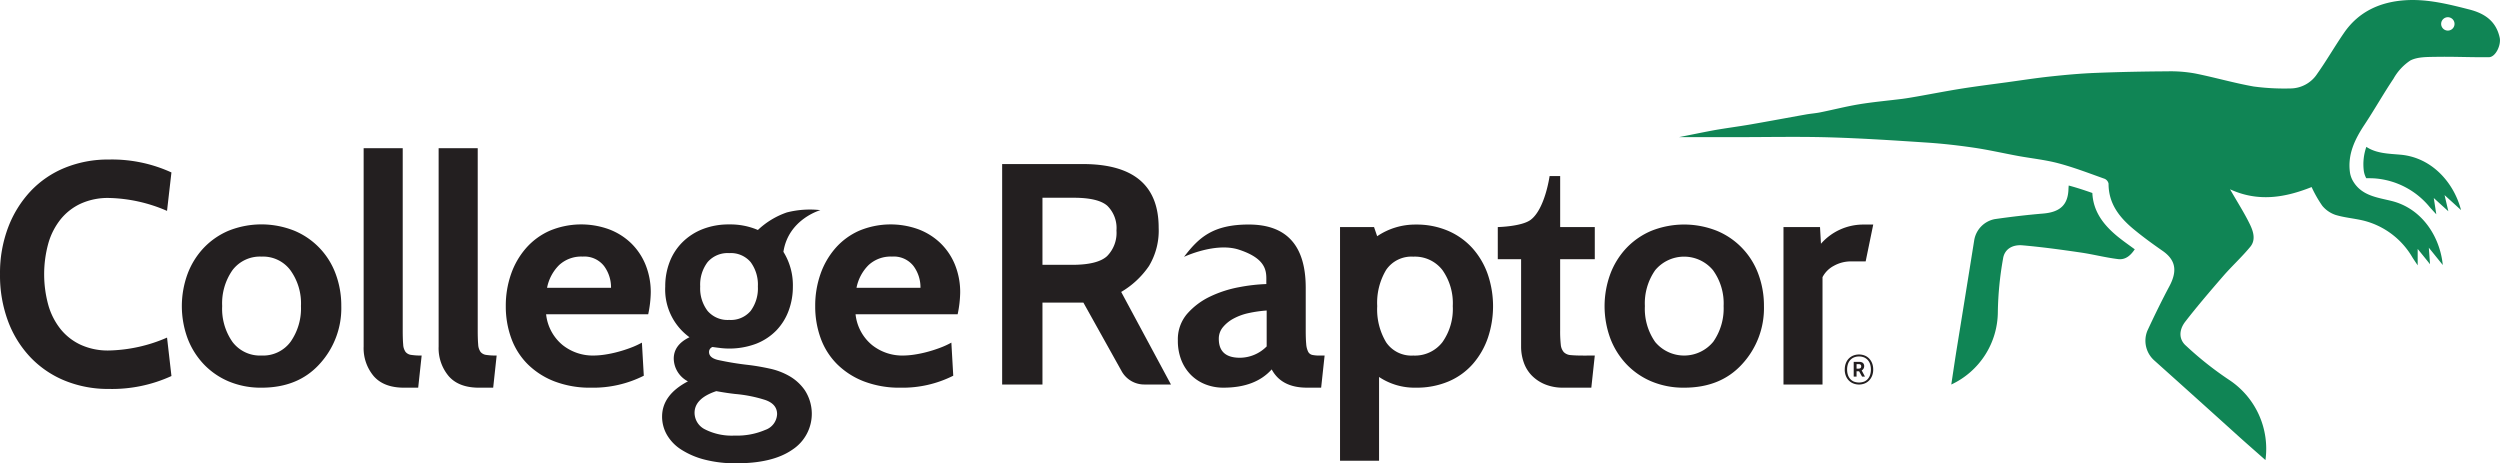
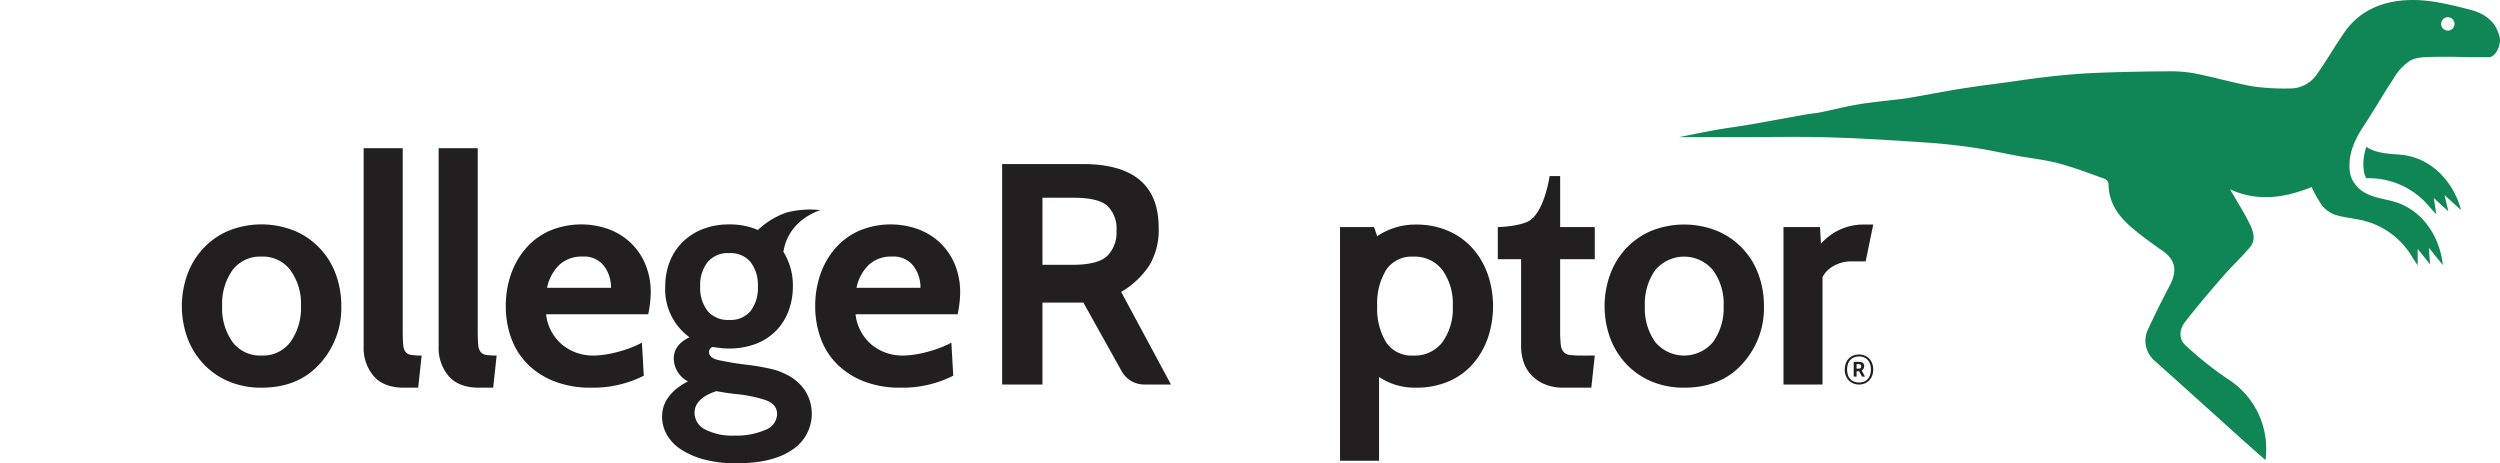
<svg xmlns="http://www.w3.org/2000/svg" width="480.385" height="89.029" viewBox="0 0 480.385 89.029">
  <g data-name="cr-logo-horizontal-green">
    <path data-name="Path 57" d="M334.431 30.356h10.822c6 0 12-.129 18 .035 6.233.182 12.46.587 18.679 1 3.07.2 6.128.546 9.17.991 2.849.419 5.666 1.068 8.492 1.588 2.615.478 5.284.746 7.839 1.434 2.989.8 5.9 1.925 8.826 2.968a1.3 1.3 0 0 1 .723.933c-.01 3.814 2.084 6.467 4.8 8.723 1.792 1.482 3.67 2.851 5.576 4.173 2.511 1.747 2.893 3.826 1.324 6.78-1.5 2.814-2.9 5.683-4.244 8.582a5.072 5.072 0 0 0 1.348 5.717q8.262 7.4 16.492 14.838c1.582 1.418 3.18 2.81 4.852 4.289a15.868 15.868 0 0 0-7.042-15.448 64.688 64.688 0 0 1-8.221-6.517c-1.367-1.182-1.429-2.971-.136-4.645 2.323-2.995 4.8-5.88 7.291-8.758 1.67-1.917 3.563-3.641 5.181-5.6 1.129-1.35.582-3.008-.077-4.358-1.059-2.18-2.385-4.232-3.8-6.707 5.435 2.506 10.622 1.585 15.673-.427a23.344 23.344 0 0 0 2.054 3.6A5.638 5.638 0 0 0 460.6 45.3c1.706.52 3.521.657 5.267 1.068a15.093 15.093 0 0 1 9.478 7.055c.282.453.582.887 1.036 1.565v-3.154c.9 1.107 1.553 1.914 2.374 2.94-.078-1.062-.138-1.935-.233-3.175.993 1.225 1.8 2.232 2.684 3.327-.54-5.426-3.969-10.836-9.811-12.3-2.62-.658-5.6-.952-7.294-3.591a4.757 4.757 0 0 1-.728-1.862c-.5-3.528.961-6.458 2.848-9.3 1.9-2.873 3.591-5.884 5.506-8.734a10.074 10.074 0 0 1 3.254-3.519c1.414-.719 3.275-.662 4.949-.695 3.374-.059 6.761.109 10.141.069 1.3-.021 2.366-2.359 2.075-3.733-.693-3.217-2.911-4.685-5.844-5.435-4.029-1.031-8.073-2.045-12.269-1.779-4.83.313-8.961 2.15-11.792 6.252-1.786 2.586-3.352 5.332-5.171 7.893A6.2 6.2 0 0 1 451.835 21a44.448 44.448 0 0 1-6.964-.374c-3.785-.671-7.495-1.753-11.264-2.507a26.407 26.407 0 0 0-5.261-.411c-4.591.031-9.185.117-13.775.3-2.911.11-5.823.375-8.72.686-2.826.3-5.635.739-8.45 1.125-2.864.388-5.735.752-8.6 1.2-2.845.452-5.681 1.006-8.526 1.508-.97.169-1.941.341-2.917.469-2.756.346-5.543.592-8.282 1.038-2.509.411-4.982 1.053-7.473 1.553-.912.186-1.844.245-2.759.409-3.579.639-7.144 1.307-10.727 1.929-2.3.395-4.609.688-6.911 1.094-2.236.416-4.468.881-6.775 1.337zM480.892 8.6a1.285 1.285 0 1 1 1.288 1.281 1.285 1.285 0 0 1-1.288-1.281z" transform="translate(-11.814 -4.003)" style="fill:#108555" />
    <path data-name="Path 58" d="M477.119 34.59c-2.242-.207-4.648-.207-6.6-1.511a10.139 10.139 0 0 0-.478 4.686 4.415 4.415 0 0 0 .454 1.333c.582.008 1.164.008 1.747.052a15.119 15.119 0 0 1 10.457 5.512c.347.4.712.776 1.261 1.381-.17-1.089-.291-1.9-.485-3.131 1.056.966 1.825 1.659 2.8 2.547-.244-1.041-.436-1.891-.728-3.11 1.177 1.068 2.135 1.935 3.168 2.884-1.372-5.278-5.598-10.096-11.596-10.643z" transform="translate(-15.816 -4.861)" style="fill:#108555" />
-     <path data-name="Path 59" d="M415.462 42.171c-1.5-.529-3.008-1.025-4.545-1.435-.018.237-.039.474-.046.708-.1 3-1.607 4.4-4.852 4.677-3.105.259-6.2.626-9.29 1.067a4.949 4.949 0 0 0-3.979 4.131q-1.708 10.7-3.447 21.4c-.319 2.045-.622 4.1-.948 6.255a15.481 15.481 0 0 0 8.945-13.963 63.631 63.631 0 0 1 1-10.211c.25-1.747 1.685-2.747 3.743-2.572 3.688.322 7.365.823 11.036 1.359 2.46.349 4.877.991 7.339 1.289 1.482.181 2.461-.8 3.191-1.885-1.146-.837-2.313-1.65-3.406-2.55-2.603-2.164-4.581-4.717-4.741-8.27z" transform="translate(-13.407 -5.087)" style="fill:#108555" />
-     <path data-name="Path 60" d="M22.892 79.671a21.926 21.926 0 0 1-8.386-1.571 19.054 19.054 0 0 1-6.631-4.482 20.456 20.456 0 0 1-4.33-6.961A25.2 25.2 0 0 1 2 57.629 24.758 24.758 0 0 1 3.576 48.6a21.059 21.059 0 0 1 4.329-6.958 18.77 18.77 0 0 1 6.6-4.482 21.926 21.926 0 0 1 8.385-1.57 27.454 27.454 0 0 1 12.05 2.482l-.847 7.387a29.4 29.4 0 0 0-11.2-2.484 12.568 12.568 0 0 0-5.329 1.068 10.8 10.8 0 0 0-3.874 2.979 13.166 13.166 0 0 0-2.39 4.621 22.351 22.351 0 0 0 0 11.977 13.159 13.159 0 0 0 2.393 4.623 10.79 10.79 0 0 0 3.874 2.973 12.537 12.537 0 0 0 5.329 1.068 29.388 29.388 0 0 0 11.2-2.481l.847 7.387a27.453 27.453 0 0 1-12.049 2.482z" transform="translate(-1.998 -4.935)" style="fill:#231f20" />
    <path data-name="Path 61" d="M64.464 75.268q-4.117 4.542-11.141 4.541a15.883 15.883 0 0 1-6.328-1.21 14.274 14.274 0 0 1-4.813-3.331 14.909 14.909 0 0 1-3.089-4.968 17.962 17.962 0 0 1 0-12.325 14.888 14.888 0 0 1 3.089-5 14.272 14.272 0 0 1 4.813-3.33 17.007 17.007 0 0 1 12.686.03 14.324 14.324 0 0 1 7.9 8.326 17.426 17.426 0 0 1 1.06 6.114 15.845 15.845 0 0 1-4.177 11.153zm-5.615-18.045a6.555 6.555 0 0 0-5.526-2.6 6.616 6.616 0 0 0-5.587 2.6 11.107 11.107 0 0 0-1.983 6.9 11.1 11.1 0 0 0 1.983 6.9 6.614 6.614 0 0 0 5.587 2.608 6.555 6.555 0 0 0 5.587-2.661 11.171 11.171 0 0 0 1.982-6.847 10.877 10.877 0 0 0-2.043-6.9z" transform="translate(-3.061 -5.315)" style="fill:#231f20" />
    <path data-name="Path 62" d="m85.146 73.188-.665 6.175h-2.727q-3.872 0-5.813-2.21A8.353 8.353 0 0 1 74 71.427V33.344h7.509v35q0 1.756.09 2.724a2.693 2.693 0 0 0 .454 1.423 1.684 1.684 0 0 0 1.09.575 12.624 12.624 0 0 0 2 .122z" transform="translate(-4.124 -4.869)" style="fill:#231f20" />
    <path data-name="Path 63" d="m99.995 73.188-.666 6.176H96.6q-3.875 0-5.812-2.21a8.357 8.357 0 0 1-1.941-5.726V33.344h7.511v35q0 1.756.09 2.724a2.693 2.693 0 0 0 .454 1.423 1.684 1.684 0 0 0 1.09.576 12.625 12.625 0 0 0 2.003.121z" transform="translate(-4.562 -4.869)" style="fill:#231f20" />
    <path data-name="Path 64" d="M129.509 65.7h-19.617a8.843 8.843 0 0 0 3.19 5.934 9.328 9.328 0 0 0 5.863 2 15.216 15.216 0 0 0 2.246-.182 21.913 21.913 0 0 0 2.462-.514q1.243-.331 2.459-.787a15.914 15.914 0 0 0 2.188-1l.363 6.359a21.586 21.586 0 0 1-10.111 2.3 19.09 19.09 0 0 1-7.052-1.21 14.97 14.97 0 0 1-5.144-3.3 13.579 13.579 0 0 1-3.152-4.965 17.834 17.834 0 0 1-1.059-6.211 18.341 18.341 0 0 1 1-6.114 15.092 15.092 0 0 1 2.877-5 13.123 13.123 0 0 1 4.571-3.36 15.669 15.669 0 0 1 11.385-.274 12.43 12.43 0 0 1 4.238 2.665 12.132 12.132 0 0 1 2.784 4.15 14.022 14.022 0 0 1 1 5.39 21.459 21.459 0 0 1-.491 4.119zm-19.436-5.085h12.293a6.856 6.856 0 0 0-1.339-4.179 4.8 4.8 0 0 0-4.138-1.817 6.232 6.232 0 0 0-4.5 1.635 8.4 8.4 0 0 0-2.313 4.36z" transform="translate(-4.955 -5.315)" style="fill:#231f20" />
    <path data-name="Path 65" d="M147.38 94.254a23.582 23.582 0 0 1-6.176-.726 15.275 15.275 0 0 1-4.481-1.941A8.265 8.265 0 0 1 134 88.742a7 7 0 0 1-.908-3.451q0-4.18 4.966-6.782a5.019 5.019 0 0 1-2.726-4.361q0-2.663 3.029-4.117a11.315 11.315 0 0 1-4.663-9.748 12.924 12.924 0 0 1 .847-4.723A10.817 10.817 0 0 1 137 51.775a11.4 11.4 0 0 1 3.875-2.514 13.683 13.683 0 0 1 5.116-.907 13.409 13.409 0 0 1 5.51 1.067 15.329 15.329 0 0 1 5.561-3.372 17.9 17.9 0 0 1 6.455-.441s-6.155 1.718-7.111 8.013a12.109 12.109 0 0 1 1.816 6.66 13.16 13.16 0 0 1-.817 4.658 10.906 10.906 0 0 1-2.361 3.785 11.021 11.021 0 0 1-3.846 2.543 14.638 14.638 0 0 1-6.781.848 54.84 54.84 0 0 1-1.635-.213 1.011 1.011 0 0 0-.667.97q0 1.09 1.665 1.514a57.108 57.108 0 0 0 5.9.97q2 .242 4.088.7a13.123 13.123 0 0 1 3.814 1.456 9.141 9.141 0 0 1 2.911 2.664 8.34 8.34 0 0 1 1.364 4.33 8.239 8.239 0 0 1-3.755 7.144q-3.76 2.604-10.722 2.604zm-.242-13.322q-1.634-.181-3.634-.545-4.173 1.394-4.173 4.179a3.566 3.566 0 0 0 2.028 3.178 11.317 11.317 0 0 0 5.662 1.181 13.71 13.71 0 0 0 5.9-1.09 3.351 3.351 0 0 0 2.27-3.027q0-1.937-2.274-2.722a26.24 26.24 0 0 0-5.783-1.154zm-1.151-27.066a5.066 5.066 0 0 0-4.148 1.726 7.154 7.154 0 0 0-1.423 4.693 7.152 7.152 0 0 0 1.423 4.692 5.066 5.066 0 0 0 4.148 1.726 4.98 4.98 0 0 0 4.118-1.726 7.266 7.266 0 0 0 1.392-4.692 7.268 7.268 0 0 0-1.392-4.693 4.979 4.979 0 0 0-4.118-1.726z" transform="translate(-5.869 -5.228)" style="fill:#231f20" />
    <path data-name="Path 66" d="M190.78 65.7h-19.616a8.843 8.843 0 0 0 3.19 5.934 9.328 9.328 0 0 0 5.863 2 15.226 15.226 0 0 0 2.246-.182 21.911 21.911 0 0 0 2.462-.514q1.243-.331 2.459-.787a15.915 15.915 0 0 0 2.188-1l.363 6.359a21.588 21.588 0 0 1-10.112 2.3 19.088 19.088 0 0 1-7.054-1.21 14.97 14.97 0 0 1-5.143-3.3 13.577 13.577 0 0 1-3.157-4.965 17.833 17.833 0 0 1-1.059-6.211 18.341 18.341 0 0 1 1-6.114 15.092 15.092 0 0 1 2.878-5 13.112 13.112 0 0 1 4.571-3.36 15.669 15.669 0 0 1 11.385-.274 12.421 12.421 0 0 1 4.237 2.665 12.113 12.113 0 0 1 2.785 4.147 14.021 14.021 0 0 1 1 5.39 21.443 21.443 0 0 1-.486 4.122zm-19.436-5.085h12.293a6.856 6.856 0 0 0-1.339-4.179 4.8 4.8 0 0 0-4.138-1.817 6.232 6.232 0 0 0-4.5 1.635 8.4 8.4 0 0 0-2.313 4.36z" transform="translate(-6.764 -5.315)" style="fill:#231f20" />
-     <path data-name="Path 67" d="m263.413 73.634-.665 6.172h-2.724q-4.9 0-6.778-3.51-3.147 3.511-9.259 3.51a9.346 9.346 0 0 1-3.479-.636 8.11 8.11 0 0 1-2.784-1.815 8.37 8.37 0 0 1-1.844-2.844 10.1 10.1 0 0 1-.666-3.785 7.491 7.491 0 0 1 1.816-5.143 13.641 13.641 0 0 1 4.418-3.3 22.232 22.232 0 0 1 5.538-1.786 33.876 33.876 0 0 1 5.234-.6c-.081-1.816.718-4.647-5.264-6.605-4.522-1.48-10.558 1.378-10.558 1.378 2.808-3.667 5.5-6.211 12.434-6.211q10.953 0 10.953 12.164v8.168q0 1.635.091 2.6a4.023 4.023 0 0 0 .364 1.489 1.176 1.176 0 0 0 .816.636 6.536 6.536 0 0 0 1.392.121zm-11.132-1.753v-6.9a23.785 23.785 0 0 0-3.42.485 10.982 10.982 0 0 0-2.935 1.059 6.849 6.849 0 0 0-2.057 1.664 3.446 3.446 0 0 0-.787 2.239q0 3.631 4.055 3.631a7.31 7.31 0 0 0 5.144-2.179z" transform="translate(-8.884 -5.315)" style="fill:#231f20" />
    <path data-name="Path 68" d="M281.909 79.808a12.278 12.278 0 0 1-7.084-2.057v16.1h-7.5v-44.9h6.536l.6 1.756a13.039 13.039 0 0 1 7.444-2.24 15.287 15.287 0 0 1 6.2 1.21A13.489 13.489 0 0 1 292.766 53a14.9 14.9 0 0 1 2.936 4.992 19.021 19.021 0 0 1 .029 12.254 15.1 15.1 0 0 1-2.874 4.992A12.934 12.934 0 0 1 288.2 78.6a15.65 15.65 0 0 1-6.291 1.208zm-.509-25.173a5.863 5.863 0 0 0-5.212 2.541 12.288 12.288 0 0 0-1.718 6.959 12.287 12.287 0 0 0 1.718 6.959 5.864 5.864 0 0 0 5.212 2.542 6.671 6.671 0 0 0 5.6-2.572 11.037 11.037 0 0 0 1.99-6.929 11.034 11.034 0 0 0-1.99-6.928 6.673 6.673 0 0 0-5.6-2.572z" transform="translate(-9.833 -5.316)" style="fill:#231f20" />
    <path data-name="Path 69" d="m317.2 73.351-.666 6.172h-5.385a9 9 0 0 1-3.51-.636 7.569 7.569 0 0 1-2.542-1.694 6.791 6.791 0 0 1-1.544-2.512 9.181 9.181 0 0 1-.513-3.085V54.835h-4.48v-6.172s4.612-.091 6.339-1.406c2.744-2.091 3.618-8.393 3.618-8.393h2.031v9.8h6.652v6.172h-6.656v13.675a23.4 23.4 0 0 0 .12 2.724 2.53 2.53 0 0 0 .576 1.456 2.074 2.074 0 0 0 1.359.576q.91.09 2.543.09z" transform="translate(-10.755 -5.032)" style="fill:#231f20" />
    <path data-name="Path 70" d="M346.149 75.269q-4.117 4.539-11.135 4.539a15.862 15.862 0 0 1-6.323-1.21 14.257 14.257 0 0 1-4.811-3.329 14.9 14.9 0 0 1-3.086-4.962 17.938 17.938 0 0 1 0-12.314A14.882 14.882 0 0 1 323.88 53a14.3 14.3 0 0 1 4.811-3.329 17.006 17.006 0 0 1 12.678.031 14.313 14.313 0 0 1 7.9 8.32 17.4 17.4 0 0 1 1.06 6.114 15.838 15.838 0 0 1-4.18 11.133zm-5.612-18.036a7.227 7.227 0 0 0-11.106 0 11.1 11.1 0 0 0-1.981 6.9 11.1 11.1 0 0 0 1.981 6.9 7.239 7.239 0 0 0 11.167-.06 11.161 11.161 0 0 0 1.981-6.839 10.869 10.869 0 0 0-2.042-6.9z" transform="translate(-11.379 -5.316)" style="fill:#231f20" />
    <path data-name="Path 71" d="M232.861 78.845h-5.134a4.965 4.965 0 0 1-4.336-2.546l-7.354-13.187h-7.867v15.733h-7.746V36.486h15.492q14.585 0 14.584 12.228a13.2 13.2 0 0 1-1.876 7.383 16.685 16.685 0 0 1-5.326 4.962zm-18.7-35.884h-5.991V55.85h5.688q4.9 0 6.719-1.664a6.359 6.359 0 0 0 1.814-4.932 6 6 0 0 0-1.755-4.749q-1.755-1.546-6.475-1.544z" transform="translate(-7.857 -4.962)" style="fill:#231f20" />
    <path data-name="Path 72" d="m372.375 48.462-1.456 7.084h-2.784a6.7 6.7 0 0 0-3.328.847 5.153 5.153 0 0 0-2.179 2.179V79.2h-7.5V48.946h7.019l.182 3.207a10.824 10.824 0 0 1 8.048-3.688z" transform="translate(-12.425 -5.316)" style="fill:#231f20" />
    <path data-name="Path 73" d="M367.264 77.074a3.291 3.291 0 0 1 .2-1.185 2.646 2.646 0 0 1 .568-.911 2.549 2.549 0 0 1 .869-.582 3.04 3.04 0 0 1 2.2 0 2.47 2.47 0 0 1 .864.591 2.727 2.727 0 0 1 .564.915 3.293 3.293 0 0 1 .2 1.176 3.255 3.255 0 0 1-.2 1.171 2.74 2.74 0 0 1-.564.911 2.524 2.524 0 0 1-.864.595 3 3 0 0 1-2.208 0 2.509 2.509 0 0 1-.873-.591 2.66 2.66 0 0 1-.564-.911 3.262 3.262 0 0 1-.2-1.179zm2.741-2.5a2.452 2.452 0 0 0-.982.185 2 2 0 0 0-.719.515 2.235 2.235 0 0 0-.441.793 3.242 3.242 0 0 0-.149 1.008 3.311 3.311 0 0 0 .146 1.008 2.2 2.2 0 0 0 .436.8 1.941 1.941 0 0 0 .718.515 2.792 2.792 0 0 0 1.975 0 1.893 1.893 0 0 0 .714-.515 2.307 2.307 0 0 0 .436-.8 3.475 3.475 0 0 0 0-2.017 2.21 2.21 0 0 0-.441-.793 2 2 0 0 0-.713-.515 2.425 2.425 0 0 0-.985-.186zm1.137 3.866h-.555l-.574-1.03h-.485v1.03h-.548v-2.828h1.04a1.128 1.128 0 0 1 .723.194.827.827 0 0 1 .248.679.913.913 0 0 1-.477.766zm-1.243-2.4h-.368v.873h.352q.537 0 .538-.44a.422.422 0 0 0-.114-.321.583.583 0 0 0-.407-.108z" transform="translate(-12.784 -6.075)" style="fill:#231f20" />
  </g>
</svg>